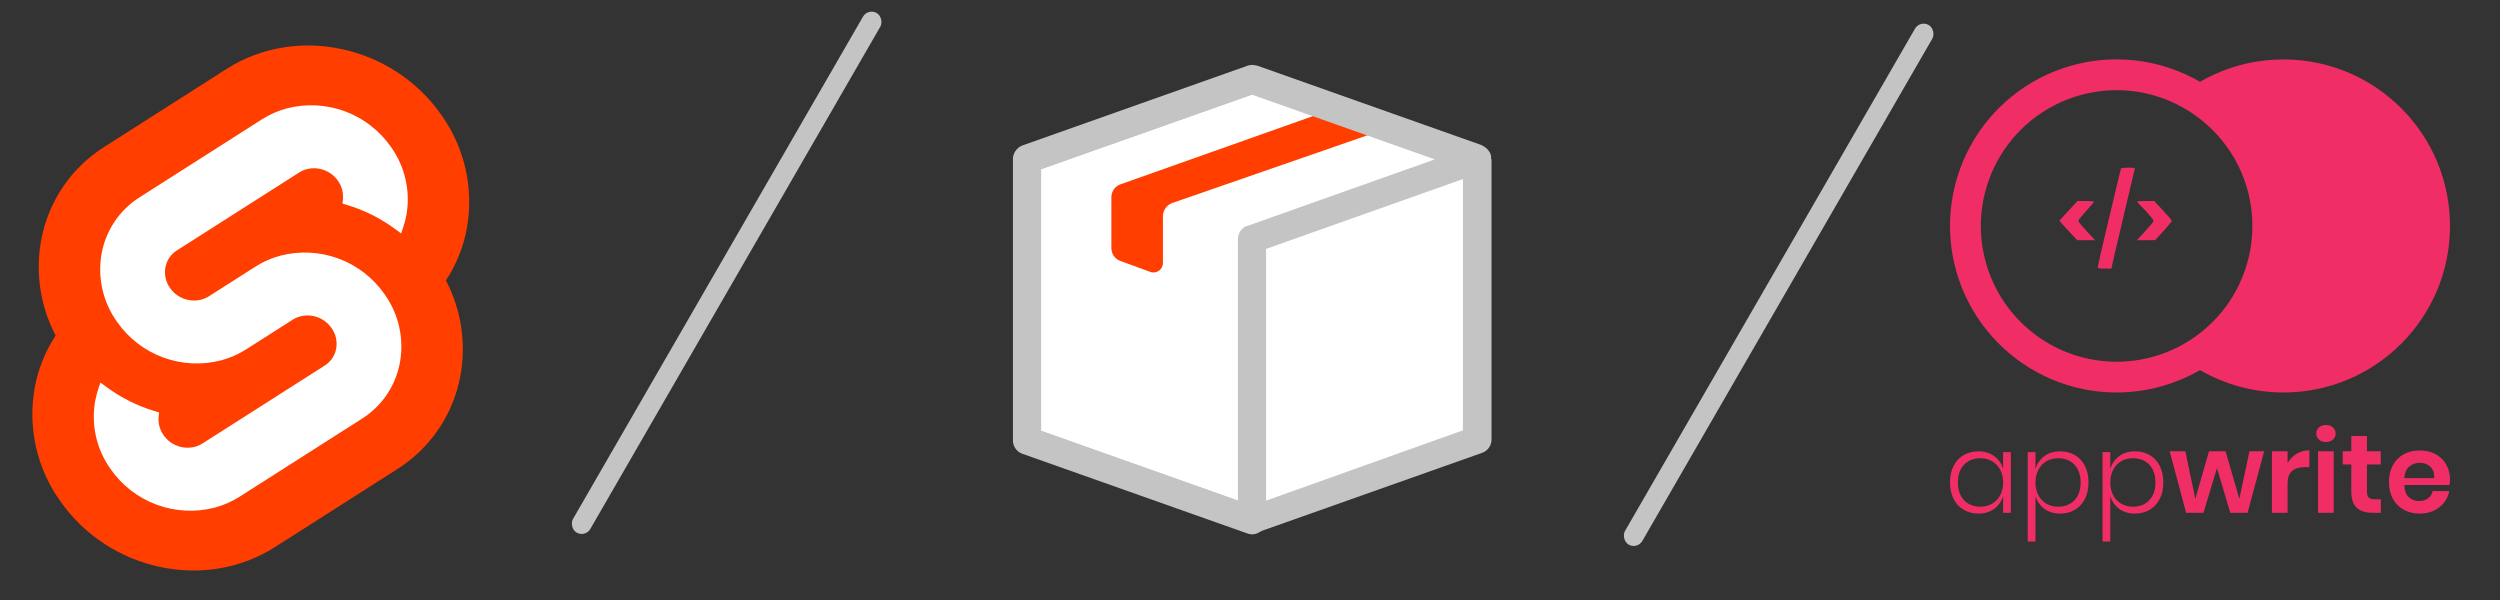
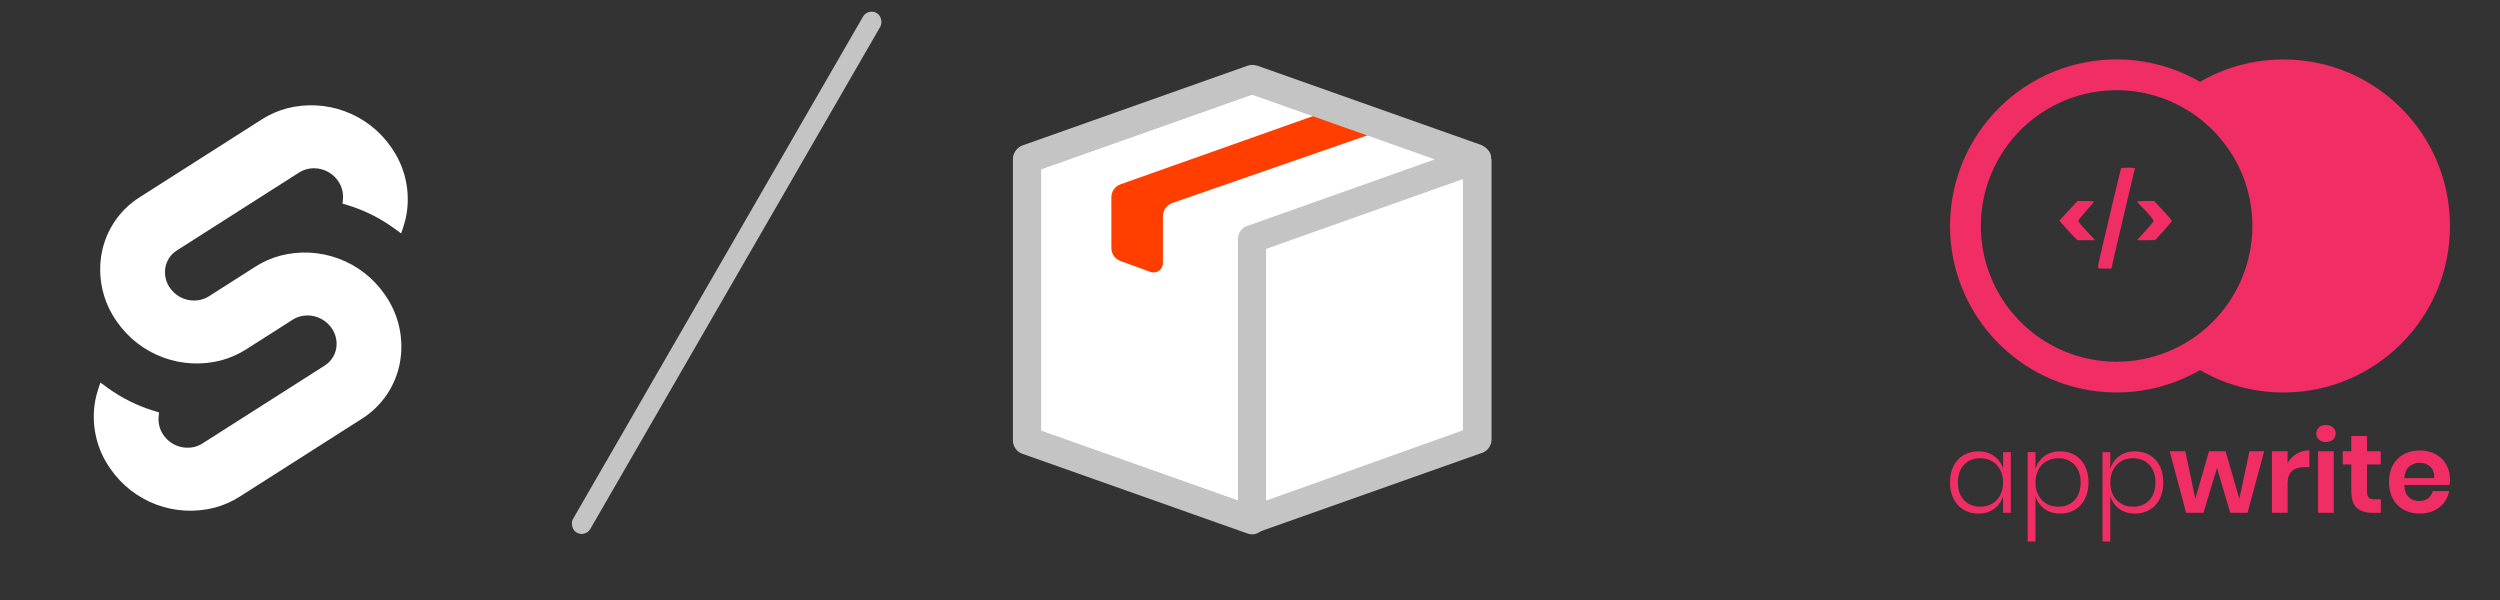
<svg xmlns="http://www.w3.org/2000/svg" width="625" height="150" viewBox="0 0 625 150" fill="none">
  <rect x="0" y="0" width="625" height="150" fill="#333333" stroke="none" />
  <g clip-path="url(#clip0_8_17)">
    <path d="M369.25 39.844L313 19.922L256.75 39.844V110.156L313 130.078L369.25 110.156V39.844Z" fill="white" />
    <path d="M369.25 39.844L313 19.922L256.75 39.844V110.156L313 130.078L369.25 110.156V39.844ZM369.25 39.844L313 19.922Z" fill="white" />
    <path d="M313 133.594C312.648 133.594 312.18 133.477 311.828 133.359L255.578 113.438C254.172 112.969 253.234 111.563 253.234 110.156V39.844C253.234 38.32 254.172 37.031 255.578 36.562L311.828 16.641C313.703 15.938 315.695 16.992 316.281 18.75C316.984 20.625 315.93 22.617 314.172 23.203L260.266 42.305V107.695L314.172 126.797C316.047 127.5 316.984 129.492 316.281 131.25C315.812 132.656 314.406 133.594 313 133.594Z" fill="#C4C4C4" />
-     <path d="M369.25 39.844L313 19.922L369.25 39.844ZM369.25 39.844L313 19.922Z" fill="white" />
    <path d="M277.844 61.992V49.336C277.844 47.812 278.781 46.523 280.188 46.055L334.094 26.953L348.156 31.641L293.078 50.742C291.672 51.211 290.734 52.617 290.734 54.023V65.742C290.734 67.383 289.094 68.555 287.57 67.969L280.188 65.273C278.781 64.805 277.844 63.516 277.844 61.992Z" fill="#FF3E00" />
    <path d="M372.766 39.609C372.766 39.492 372.766 39.375 372.766 39.141C372.766 39.141 372.766 39.141 372.766 39.023C372.766 38.906 372.648 38.672 372.648 38.555C372.297 37.617 371.477 36.797 370.656 36.445C370.656 36.445 370.539 36.445 370.539 36.328L314.289 16.406C314.289 16.406 314.289 16.406 314.172 16.406C313.469 16.172 312.648 16.172 311.945 16.406L255.695 36.328C254.289 36.797 253.352 38.203 253.352 39.609V109.922C253.352 111.445 254.289 112.734 255.695 113.203L311.945 133.125C312.297 133.242 312.766 133.359 313.117 133.359C313.469 133.359 313.937 133.242 314.289 133.125L370.539 113.203C371.945 112.734 372.883 111.328 372.883 109.922V39.844C372.766 39.727 372.766 39.727 372.766 39.609ZM260.266 42.305L313 23.672L358.703 39.844L311.828 56.484C311.828 56.484 311.828 56.484 311.711 56.484C310.422 56.953 309.484 58.242 309.484 59.766V125.156L260.266 107.695V42.305ZM316.516 125.156V62.227L365.734 44.766V107.578L316.516 125.156Z" fill="#C4C4C4" />
-     <path d="M110.34 28.741C98.152 11.297 74.082 6.127 56.678 17.216L26.112 36.697C21.983 39.294 18.442 42.725 15.714 46.769C12.986 50.814 11.132 55.383 10.27 60.184C8.812 68.272 10.094 76.616 13.912 83.893C11.296 87.862 9.511 92.32 8.666 96.998C7.796 101.897 7.912 106.92 9.008 111.773C10.104 116.625 12.158 121.211 15.05 125.259C27.24 142.704 51.31 147.872 68.712 136.784L99.277 117.303C103.407 114.706 106.949 111.275 109.677 107.231C112.404 103.186 114.258 98.617 115.119 93.816C116.577 85.728 115.297 77.384 111.48 70.106C114.096 66.137 115.88 61.679 116.724 57.002C117.595 52.103 117.479 47.08 116.383 42.227C115.287 37.374 113.232 32.789 110.34 28.741" fill="#FF3E00" />
    <path d="M53.692 126.9C48.882 128.151 43.804 127.895 39.144 126.168C34.483 124.441 30.466 121.325 27.633 117.241C25.893 114.806 24.658 112.049 23.999 109.131C23.339 106.212 23.269 103.192 23.793 100.246C23.97 99.279 24.215 98.325 24.523 97.391L25.099 95.636L26.665 96.786C30.282 99.444 34.325 101.464 38.622 102.76L39.758 103.105L39.653 104.239C39.514 105.852 39.951 107.462 40.886 108.784C41.738 110.014 42.948 110.952 44.351 111.473C45.754 111.994 47.283 112.072 48.732 111.696C49.396 111.518 50.029 111.24 50.609 110.87L81.176 91.392C81.924 90.921 82.565 90.299 83.06 89.567C83.554 88.834 83.891 88.007 84.048 87.137C84.204 86.249 84.183 85.339 83.984 84.459C83.785 83.58 83.414 82.749 82.89 82.014C82.037 80.784 80.827 79.845 79.424 79.324C78.02 78.803 76.491 78.725 75.041 79.1C74.378 79.278 73.746 79.556 73.166 79.925L61.502 87.361C59.584 88.58 57.491 89.499 55.296 90.086C50.486 91.337 45.408 91.081 40.748 89.354C36.087 87.626 32.07 84.51 29.237 80.427C27.497 77.992 26.262 75.235 25.602 72.317C24.943 69.398 24.873 66.377 25.397 63.432C25.915 60.544 27.03 57.797 28.671 55.365C30.311 52.933 32.441 50.871 34.925 49.309L65.488 29.829C67.407 28.607 69.502 27.687 71.699 27.1C76.509 25.849 81.587 26.105 86.247 27.832C90.907 29.56 94.925 32.675 97.758 36.759C99.497 39.194 100.733 41.951 101.392 44.869C102.051 47.788 102.121 50.809 101.598 53.754C101.419 54.721 101.175 55.675 100.867 56.609L100.292 58.364L98.726 57.215C95.11 54.557 91.066 52.535 86.769 51.239L85.633 50.894L85.737 49.76C85.875 48.148 85.439 46.538 84.505 45.216C83.652 43.986 82.443 43.047 81.04 42.526C79.636 42.005 78.107 41.928 76.659 42.304C75.995 42.481 75.361 42.759 74.781 43.129L44.215 62.608C43.467 63.079 42.826 63.7 42.331 64.433C41.837 65.165 41.502 65.993 41.345 66.862C41.188 67.75 41.208 68.66 41.407 69.54C41.605 70.42 41.977 71.251 42.5 71.985C43.353 73.216 44.563 74.155 45.967 74.676C47.37 75.197 48.9 75.275 50.349 74.899C51.013 74.721 51.647 74.443 52.227 74.074L63.889 66.641C65.806 65.42 67.899 64.5 70.095 63.913C74.905 62.663 79.983 62.918 84.643 64.646C89.303 66.373 93.321 69.489 96.154 73.573C97.893 76.007 99.129 78.764 99.788 81.683C100.448 84.601 100.517 87.622 99.994 90.568C99.475 93.455 98.36 96.203 96.72 98.635C95.079 101.067 92.949 103.13 90.466 104.693L59.902 124.171C57.984 125.393 55.889 126.313 53.691 126.9" fill="white" />
    <path fill-rule="evenodd" clip-rule="evenodd" d="M570.87 98.12C563.267 98.12 556.139 96.082 550.005 92.522C545.402 95.186 540.288 96.969 534.919 97.719C523.984 99.249 512.89 96.371 504.077 89.721C499.709 86.429 496.032 82.309 493.257 77.597C490.482 72.884 488.663 67.67 487.903 62.254C487.144 56.837 487.459 51.324 488.831 46.03C490.203 40.735 492.605 35.763 495.9 31.397C499.194 27.032 503.317 23.358 508.032 20.586C512.747 17.814 517.962 15.998 523.379 15.243C528.796 14.487 534.308 14.807 539.602 16.182C543.255 17.132 546.755 18.572 550.008 20.458C556.142 16.899 563.268 14.861 570.87 14.861C593.862 14.861 612.5 33.499 612.5 56.491C612.5 79.482 593.862 98.12 570.87 98.12ZM543.037 25.532L543.05 25.521C537.269 22.928 530.827 21.982 524.452 22.874C515.536 24.12 507.48 28.858 502.058 36.044C496.635 43.23 494.289 52.276 495.536 61.192C496.783 70.108 501.52 78.163 508.706 83.586C515.892 89.009 524.938 91.355 533.854 90.108C542.77 88.861 550.825 84.123 556.248 76.938C561.671 69.751 564.017 60.706 562.77 51.789C562.195 47.676 560.877 43.746 558.918 40.173C555.37 33.728 549.788 28.56 543.037 25.532ZM498.547 114.032C497.463 113.236 496.153 112.837 494.615 112.837C493.225 112.837 491.993 113.148 490.919 113.768C489.844 114.389 489.006 115.287 488.403 116.463C487.801 117.64 487.5 119.025 487.5 120.618C487.5 122.192 487.801 123.568 488.403 124.745C489.006 125.921 489.849 126.825 490.932 127.455C492.016 128.084 493.244 128.4 494.615 128.4C496.153 128.4 497.463 128.001 498.547 127.205C499.631 126.408 500.376 125.352 500.783 124.036V128.205H502.702V113.03H500.783V117.199C500.376 115.884 499.631 114.829 498.547 114.032ZM491.015 116.185C492.044 115.101 493.41 114.559 495.115 114.559C496.189 114.559 497.157 114.809 498.018 115.309C498.88 115.811 499.556 116.52 500.047 117.437C500.538 118.353 500.783 119.413 500.783 120.618C500.783 121.822 500.538 122.883 500.047 123.8C499.556 124.717 498.88 125.426 498.018 125.926C497.157 126.426 496.189 126.675 495.115 126.675C493.41 126.675 492.044 126.134 491.015 125.05C489.988 123.966 489.474 122.489 489.474 120.618C489.474 118.746 489.988 117.269 491.015 116.185ZM518.722 113.768C517.657 113.148 516.429 112.837 515.04 112.837C513.484 112.837 512.168 113.236 511.094 114.032C510.019 114.829 509.278 115.884 508.871 117.199V113.03H506.925V135.375H508.871V124.036C509.278 125.352 510.019 126.408 511.094 127.205C512.168 128.001 513.484 128.4 515.04 128.4C516.411 128.4 517.634 128.084 518.709 127.455C519.783 126.825 520.621 125.921 521.224 124.745C521.826 123.568 522.127 122.192 522.127 120.618C522.127 119.025 521.826 117.64 521.224 116.463C520.621 115.287 519.788 114.389 518.722 113.768ZM511.607 115.309C512.469 114.809 513.438 114.559 514.513 114.559C516.235 114.559 517.606 115.101 518.626 116.185C519.644 117.269 520.153 118.746 520.153 120.618C520.153 122.489 519.644 123.966 518.626 125.05C517.606 126.134 516.235 126.675 514.513 126.675C513.438 126.675 512.469 126.426 511.607 125.926C510.747 125.426 510.075 124.717 509.594 123.8C509.112 122.883 508.871 121.822 508.871 120.618C508.871 119.413 509.112 118.353 509.594 117.437C510.075 116.52 510.747 115.811 511.607 115.309ZM537.425 113.768C536.36 113.148 535.132 112.837 533.743 112.837C532.186 112.837 530.871 113.236 529.796 114.032C528.722 114.829 527.981 115.884 527.574 117.199V113.03H525.628V135.375H527.574V124.036C527.981 125.352 528.722 126.408 529.796 127.205C530.871 128.001 532.186 128.4 533.743 128.4C535.114 128.4 536.337 128.084 537.411 127.455C538.486 126.825 539.324 125.921 539.927 124.745C540.529 123.568 540.83 122.192 540.83 120.618C540.83 119.025 540.529 117.64 539.927 116.463C539.324 115.287 538.491 114.389 537.425 113.768ZM530.31 115.309C531.172 114.809 532.141 114.559 533.215 114.559C534.938 114.559 536.309 115.101 537.329 116.185C538.347 117.269 538.856 118.746 538.856 120.618C538.856 122.489 538.347 123.966 537.329 125.05C536.309 126.134 534.938 126.675 533.215 126.675C532.141 126.675 531.172 126.426 530.31 125.926C529.45 125.426 528.778 124.717 528.296 123.8C527.815 122.883 527.574 121.822 527.574 120.618C527.574 119.413 527.815 118.353 528.296 117.437C528.778 116.52 529.45 115.811 530.31 115.309ZM566.036 112.81H562.367L559.838 124.704L556.392 112.81H552.251L548.834 124.704L546.332 112.81H542.414L546.527 128.205H550.861L554.252 117.006L557.559 128.205H561.895L566.036 112.81ZM574.177 113.434C573.232 113.999 572.473 114.773 571.9 115.754V112.81H567.981V128.205H571.9V120.785C571.9 118.117 573.335 116.784 576.206 116.784H577.346V112.587C576.179 112.587 575.123 112.87 574.177 113.434ZM579.736 106.848C579.291 107.246 579.069 107.76 579.069 108.389C579.069 109.001 579.291 109.506 579.736 109.905C580.181 110.303 580.764 110.503 581.486 110.503C582.209 110.503 582.793 110.303 583.238 109.905C583.682 109.506 583.905 109.001 583.905 108.389C583.905 107.76 583.682 107.246 583.238 106.848C582.793 106.45 582.209 106.25 581.486 106.25C580.764 106.25 580.181 106.45 579.736 106.848ZM583.432 112.81H579.514V128.205H583.432V112.81ZM595.214 124.841H593.687C592.982 124.841 592.482 124.693 592.186 124.398C591.889 124.102 591.741 123.583 591.741 122.841V116.116H595.187V112.81H591.741V109.002H587.822V112.81H585.683V116.116H587.822V122.786C587.822 124.731 588.281 126.12 589.198 126.955C590.115 127.788 591.435 128.205 593.158 128.205H595.214V124.841ZM612.362 121.257C612.454 120.757 612.5 120.312 612.5 119.923C612.5 118.515 612.19 117.26 611.569 116.158C610.948 115.055 610.068 114.189 608.93 113.56C607.789 112.93 606.46 112.615 604.942 112.615C603.441 112.615 602.107 112.93 600.939 113.56C599.773 114.189 598.865 115.102 598.217 116.297C597.568 117.491 597.243 118.895 597.243 120.507C597.243 122.119 597.568 123.517 598.217 124.704C598.865 125.889 599.773 126.802 600.939 127.441C602.107 128.08 603.441 128.4 604.942 128.4C606.22 128.4 607.382 128.159 608.43 127.677C609.475 127.196 610.332 126.529 611 125.676C611.667 124.824 612.102 123.861 612.305 122.786H608.164C607.998 123.546 607.613 124.148 607.011 124.591C606.41 125.036 605.655 125.259 604.747 125.259C603.728 125.259 602.876 124.934 602.191 124.286C601.505 123.638 601.134 122.628 601.079 121.257H612.362ZM607.568 116.671C608.282 117.32 608.61 118.274 608.554 119.535H601.079C601.152 118.274 601.55 117.32 602.273 116.671C602.996 116.023 603.886 115.699 604.942 115.699C605.979 115.699 606.854 116.023 607.568 116.671Z" fill="#F02E65" />
    <path d="M530.268 42.088C530.218 42.211 529.582 44.711 528.897 47.676C528.185 50.641 527.058 55.322 526.422 58.091C525.195 63.163 524.46 66.496 524.46 66.938C524.46 67.059 525.22 67.158 526.151 67.158H527.843L528.601 63.775C529.043 61.938 530.024 57.723 530.808 54.414C531.592 51.106 532.547 47.087 532.916 45.469C533.282 43.852 533.65 42.383 533.724 42.211C533.798 41.99 533.38 41.917 532.107 41.917C531.15 41.917 530.316 41.99 530.268 42.088ZM517.108 52.699L514.853 55.15L515.516 55.934C515.882 56.374 516.888 57.478 517.746 58.385L519.314 60.05H523.774L521.667 57.771C520.514 56.547 519.559 55.37 519.559 55.224C519.559 55.052 520.441 53.95 521.52 52.773C522.598 51.573 523.48 50.542 523.48 50.42C523.48 50.322 522.549 50.248 521.422 50.248H519.388L517.108 52.699ZM534.263 50.395C534.263 50.47 534.679 50.934 535.193 51.449C537.106 53.361 538.454 54.979 538.38 55.297C538.331 55.469 537.399 56.62 536.273 57.821L534.239 60.05H536.518L538.797 60.026L540.879 57.748C542.032 56.474 542.963 55.345 542.963 55.199C542.963 55.077 541.982 53.925 540.757 52.627L538.552 50.248H536.419C535.218 50.248 534.263 50.322 534.263 50.395Z" fill="#F02E65" />
    <rect x="217" y="2" width="5" height="150" rx="2.5" transform="rotate(30 217 2)" fill="#C4C4C4" />
-     <rect x="480" y="5" width="5" height="150" rx="2.5" transform="rotate(30 480 5)" fill="#C4C4C4" />
  </g>
  <defs>
    <clipPath id="clip0_8_17">
      <rect width="625" height="150" fill="white" />
    </clipPath>
  </defs>
</svg>